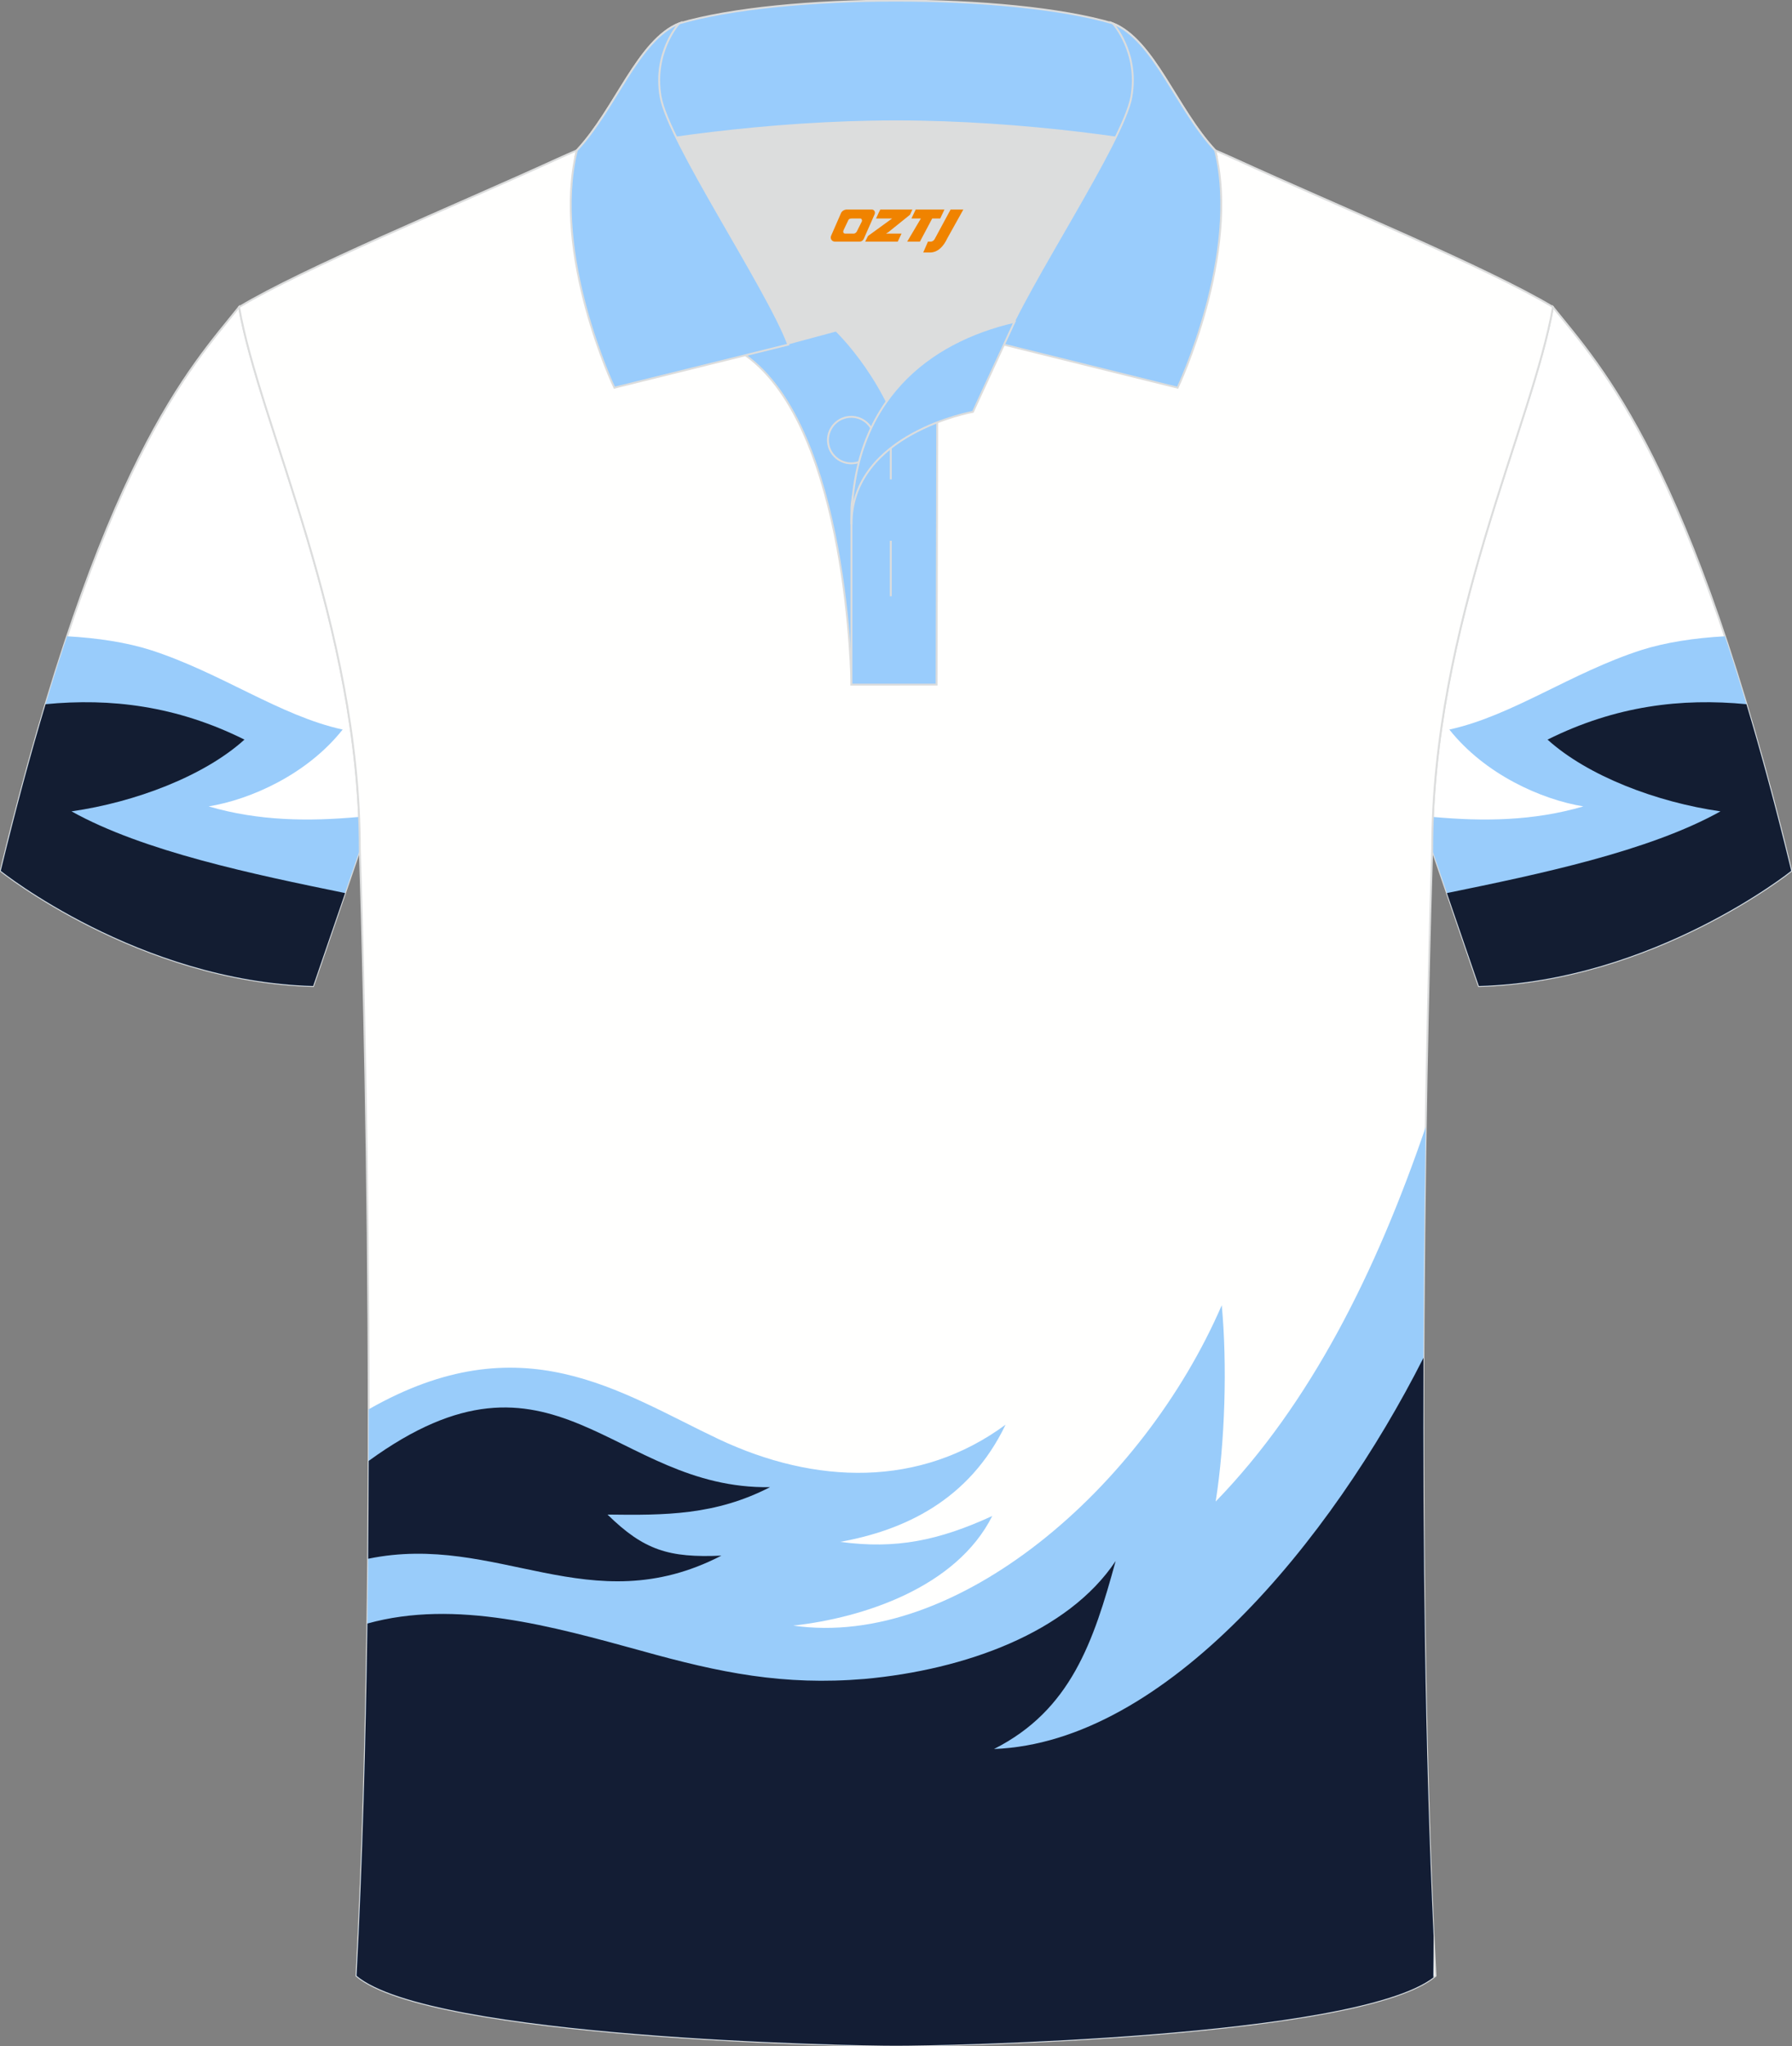
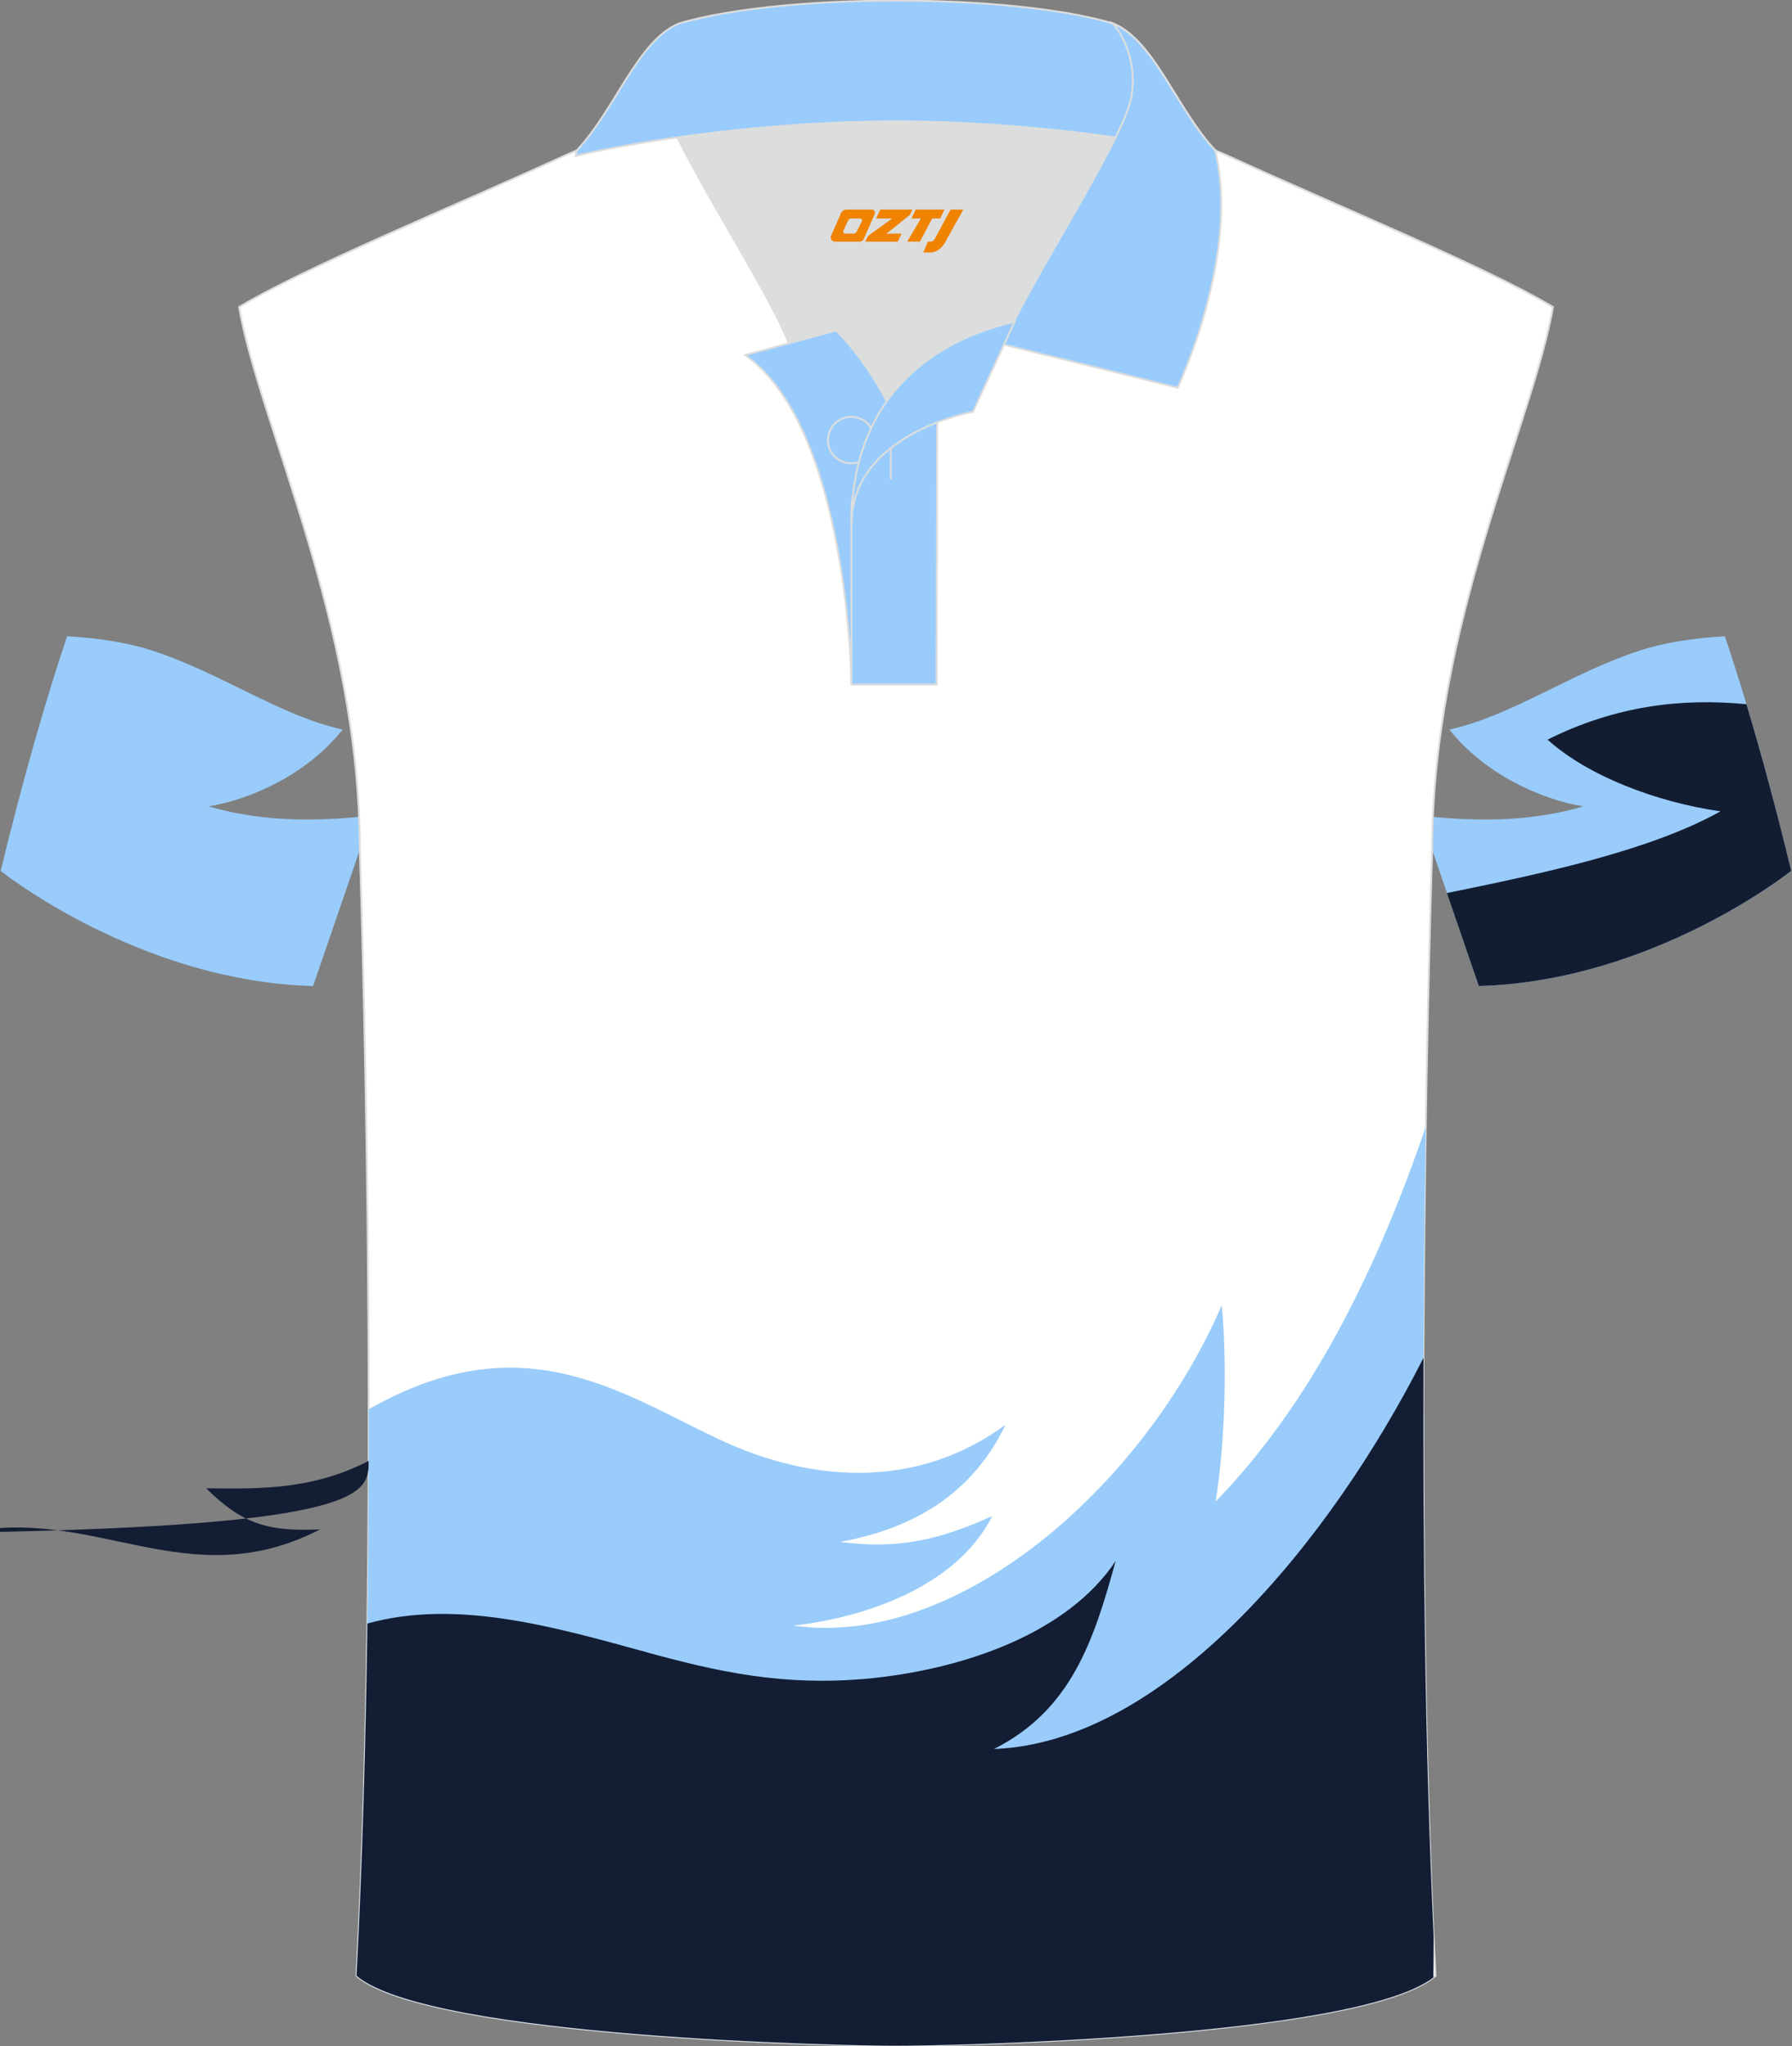
<svg xmlns="http://www.w3.org/2000/svg" version="1.1" id="图层_1" x="0px" y="0px" width="379.8px" height="433.5px" viewBox="0 0 379.8 433.5" enable-background="new 0 0 379.8 433.5" xml:space="preserve">
  <rect x="0" y="0" width="379.8" height="433.5" fill="#808080" stroke="none" />
  <g>
-     <path fill-rule="evenodd" clip-rule="evenodd" fill="#FFFFFF" stroke="#DCDDDD" stroke-width="0.4" stroke-miterlimit="22.926" d="   M50.67,65.04C40.43,77.84,21.31,97.46,0.15,184.48c0,0,29.19,23.38,66.21,24.4c0,0,7.16-20.82,9.9-28.84v0   C76.26,132.26,54.95,89.8,50.67,65.04z" />
    <g>
      <path fill-rule="evenodd" clip-rule="evenodd" fill="#99CCFB" d="M14.21,134.79c6.52,0.36,12.6,1.3,17.66,2.9    c14.95,4.8,27.4,13.94,40.75,16.86c-7.54,9.51-19.48,14.81-28.4,16.28c10.62,3.1,21.18,3.21,31.88,2.23    c0.1,2.32,0.15,4.65,0.15,6.99v0c-2.73,8.02-9.9,28.84-9.9,28.84c-37.03-1.02-66.21-24.4-66.21-24.4    C4.97,164.65,9.68,148.33,14.21,134.79z" />
-       <path fill-rule="evenodd" clip-rule="evenodd" fill="#131D32" d="M9.66,149.18c13.74-1.33,27.71,0.31,42.15,7.5    c-8.52,7.71-23.12,13.26-36.65,15.2c15.19,8.48,38.59,13.34,57.98,17.31c-3.09,9.01-6.77,19.69-6.77,19.69    c-37.03-1.02-66.21-24.4-66.21-24.4C3.38,171.22,6.55,159.53,9.66,149.18z" />
    </g>
-     <path fill-rule="evenodd" clip-rule="evenodd" fill="#FFFFFF" stroke="#DCDDDD" stroke-width="0.4" stroke-miterlimit="22.926" d="   M329.13,65.04c10.24,12.8,29.36,32.42,50.52,119.44c0,0-29.19,23.38-66.21,24.4c0,0-7.16-20.82-9.9-28.84v0   C303.54,132.26,324.85,89.8,329.13,65.04z" />
    <g>
      <path fill-rule="evenodd" clip-rule="evenodd" fill="#99CCFB" d="M365.59,134.79c-6.52,0.36-12.6,1.3-17.66,2.9    c-14.95,4.8-27.4,13.94-40.75,16.86c7.55,9.51,19.48,14.81,28.4,16.28c-10.62,3.1-21.17,3.21-31.88,2.23    c-0.1,2.32-0.15,4.65-0.15,6.99v0c2.73,8.02,9.9,28.84,9.9,28.84c37.03-1.02,66.21-24.4,66.21-24.4    C374.83,164.65,370.12,148.33,365.59,134.79z" />
      <path fill-rule="evenodd" clip-rule="evenodd" fill="#131D32" d="M370.14,149.18c-13.74-1.33-27.71,0.31-42.15,7.5    c8.52,7.71,23.12,13.26,36.65,15.2c-15.19,8.48-38.59,13.34-57.98,17.31c3.09,9.01,6.77,19.69,6.77,19.69    c37.03-1.02,66.21-24.4,66.21-24.4C376.42,171.22,373.25,159.53,370.14,149.18z" />
    </g>
    <path fill-rule="evenodd" clip-rule="evenodd" fill="#FFFFFE" stroke="#DCDDDD" stroke-width="0.4" stroke-miterlimit="22.926" d="   M303.54,180.05c0,0-4.68,137.15,0.7,238.51c-15.6,13.15-104.62,14.85-114.34,14.82c-9.72,0.03-98.74-1.67-114.34-14.82   c5.38-101.36,0.7-238.51,0.7-238.51c0-47.79-21.31-90.25-25.59-115c13.68-8.25,45.44-21.32,67.38-31.34   c5.84-2.66,10.73-4.57,15.09-5.94l113.56-0.02c4.33,1.37,9.2,3.29,15.06,5.95c21.95,10.02,53.7,23.09,67.38,31.34   C324.85,89.8,303.54,132.26,303.54,180.05z" />
    <g>
      <path fill-rule="evenodd" clip-rule="evenodd" fill="#99CCFA" d="M78.14,298.55c32.49-18.53,53.13-3.63,74.17,6.32    c20.5,9.67,42.65,10.32,60.81-3.06c-7.73,16.13-21.68,22.41-35.04,24.82c11.84,1.62,20.98-0.32,32.22-5.48    c-7.61,15.16-27.42,21.6-42.18,23.22c34.68,5,74.17-29.35,90.82-67.87c1.18,12.57,0.7,29.01-1.29,41.59    c20.13-20.74,34.04-48.69,44.52-79.36c-0.75,46.89-1.04,114.03,1.66,171.52l-0.05,8.66c-13.98,10.68-76.98,13.62-103.22,14.29    H180.9h-1.66c-26.53-0.68-90.66-3.67-103.68-14.64C77.57,380.55,78.18,337.51,78.14,298.55z" />
-       <path fill-rule="evenodd" clip-rule="evenodd" fill="#131D34" d="M78.14,309.48c39.33-28.62,51.74,6.12,85.07,5.56    c-11.61,5.97-22.27,5.97-34.45,5.81c7.73,7.57,13,9.19,24.14,8.7c-27.87,14.39-47.56-4.99-74.87,0.66    C78.08,323.22,78.12,316.3,78.14,309.48z" />
+       <path fill-rule="evenodd" clip-rule="evenodd" fill="#131D34" d="M78.14,309.48c-11.61,5.97-22.27,5.97-34.45,5.81c7.73,7.57,13,9.19,24.14,8.7c-27.87,14.39-47.56-4.99-74.87,0.66    C78.08,323.22,78.12,316.3,78.14,309.48z" />
      <path fill-rule="evenodd" clip-rule="evenodd" fill="#131D34" d="M77.87,343.93c18.71-5.2,39.24,0.62,58.04,5.77    c16.75,4.68,30.11,7.41,47.34,5.97c21.33-1.94,43.12-9.84,53.2-24.98c-4.68,17.09-9.5,31.6-25.78,39.82    c36.48-1.37,71.48-44.26,91.03-82.88c-0.15,38.91,0.29,82.96,2.14,122.48l-0.05,8.81c-16.8,12.82-104.24,14.48-113.88,14.45    c-9.72,0.03-98.74-1.67-114.34-14.82C76.81,394.9,77.52,369.29,77.87,343.93z" />
    </g>
    <g>
      <path fill-rule="evenodd" clip-rule="evenodd" fill="#DCDDDD" d="M187.92,85.04c6.44-9.11,16.35-14.37,26.94-16.84    c5.24-10.64,16.08-27.82,21.62-39.15c-26.77-6.51-66.39-6.51-93.16,0c6.42,13.14,20,34.17,23.66,43.71l10.22-2.75    C177.2,70.02,183.2,75.69,187.92,85.04z" />
      <path fill-rule="evenodd" clip-rule="evenodd" fill="#99CCFC" stroke="#DCDDDD" stroke-width="0.4" stroke-miterlimit="22.926" d="    M157.94,75.21l19.26-5.19c0,0,11.75,11.1,15.3,27.84c3.55,16.74-1.86,47.18-1.86,47.18h-10.18    C180.46,145.03,179.93,90.78,157.94,75.21z" />
      <path fill-rule="evenodd" clip-rule="evenodd" fill="#99CCFC" stroke="#DCDDDD" stroke-width="0.4" stroke-miterlimit="22.926" d="    M180.46,107.49v37.54h18.04l0.14-60.77C189.8,87.17,180.96,98.7,180.46,107.49z" />
      <path fill-rule="evenodd" clip-rule="evenodd" fill="#99CCFC" stroke="#DCDDDD" stroke-width="0.4" stroke-miterlimit="22.926" d="    M121.99,33.04c13.38-3.26,40.91-7.33,67.92-7.33c27,0,54.53,4.07,67.92,7.33l-0.28-1.2c-8.23-8.78-12.93-23.33-21.69-26.89    c-10.94-3.22-28.44-4.82-45.95-4.82c-17.5,0-35.01,1.61-45.95,4.82c-8.77,3.57-13.47,18.11-21.69,26.89L121.99,33.04z" />
-       <path fill-rule="evenodd" clip-rule="evenodd" fill="#99CCFC" stroke="#DCDDDD" stroke-width="0.4" stroke-miterlimit="22.926" d="    M143.95,4.95c0,0-5.58,6.05-3.94,15.54c1.63,9.49,22.57,40.53,27.06,52.51l-36.86,9.13c0,0-13.39-28.22-7.95-50.28    C130.49,23.06,135.19,8.52,143.95,4.95z" />
      <path fill-rule="evenodd" clip-rule="evenodd" fill="#99CCFC" stroke="#DCDDDD" stroke-width="0.4" stroke-miterlimit="22.926" d="    M235.85,4.95c0,0,5.58,6.05,3.94,15.54c-1.63,9.49-22.57,40.53-27.06,52.51l36.86,9.13c0,0,13.39-28.22,7.95-50.28    C249.32,23.06,244.62,8.52,235.85,4.95z" />
      <path fill-rule="evenodd" clip-rule="evenodd" fill="none" stroke="#DCDDDD" stroke-width="0.4" stroke-miterlimit="22.926" d="    M180.41,98.16c2.72,0,4.93-2.21,4.93-4.93c0-2.72-2.21-4.93-4.93-4.93c-2.72,0-4.93,2.21-4.93,4.93    C175.48,95.95,177.7,98.16,180.41,98.16z" />
-       <line fill-rule="evenodd" clip-rule="evenodd" fill="none" stroke="#DCDDDD" stroke-width="0.4" stroke-miterlimit="22.926" x1="188.8" y1="114.56" x2="188.8" y2="126.31" />
      <line fill-rule="evenodd" clip-rule="evenodd" fill="none" stroke="#DCDDDD" stroke-width="0.4" stroke-miterlimit="22.926" x1="188.8" y1="89.8" x2="188.8" y2="101.55" />
      <path fill-rule="evenodd" clip-rule="evenodd" fill="#99CCFC" stroke="#DCDDDD" stroke-width="0.4" stroke-miterlimit="22.926" d="    M215.02,68.17l-8.81,19.07c0,0-25.75,4.58-25.75,23.82C180.46,84.88,196.75,72.37,215.02,68.17z" />
    </g>
  </g>
  <g>
    <path fill="#F08300" d="M201.47,44.39l-3.4,6.3c-0.2,0.3-0.5,0.5-0.8,0.5h-0.6l-1,2.3h1.2c2,0.1,3.2-1.5,3.9-3L204.17,44.39h-2.5L201.47,44.39z" />
    <polygon fill="#F08300" points="194.27,44.39 ,200.17,44.39 ,199.27,46.29 ,197.57,46.29 ,194.97,51.19 ,192.27,51.19 ,195.17,46.29 ,193.17,46.29 ,194.07,44.39" />
    <polygon fill="#F08300" points="188.27,49.49 ,187.77,49.49 ,188.27,49.19 ,192.87,45.49 ,193.37,44.39 ,186.57,44.39 ,186.27,44.99 ,185.67,46.29 ,188.47,46.29 ,189.07,46.29 ,183.97,49.99    ,183.37,51.19 ,189.97,51.19 ,190.27,51.19 ,191.07,49.49" />
    <path fill="#F08300" d="M184.77,44.39H179.47C178.97,44.39,178.47,44.69,178.27,45.09L176.17,49.89C175.87,50.49,176.27,51.19,176.97,51.19h5.2c0.4,0,0.7-0.2,0.9-0.6L185.37,45.39C185.57,44.89,185.27,44.39,184.77,44.39z M182.67,46.89L181.57,49.09C181.37,49.39,181.07,49.49,180.97,49.49l-1.8,0C178.97,49.49,178.57,49.39,178.77,48.79l1-2.1c0.1-0.3,0.4-0.4,0.7-0.4h1.9   C182.57,46.29,182.77,46.59,182.67,46.89z" />
  </g>
</svg>